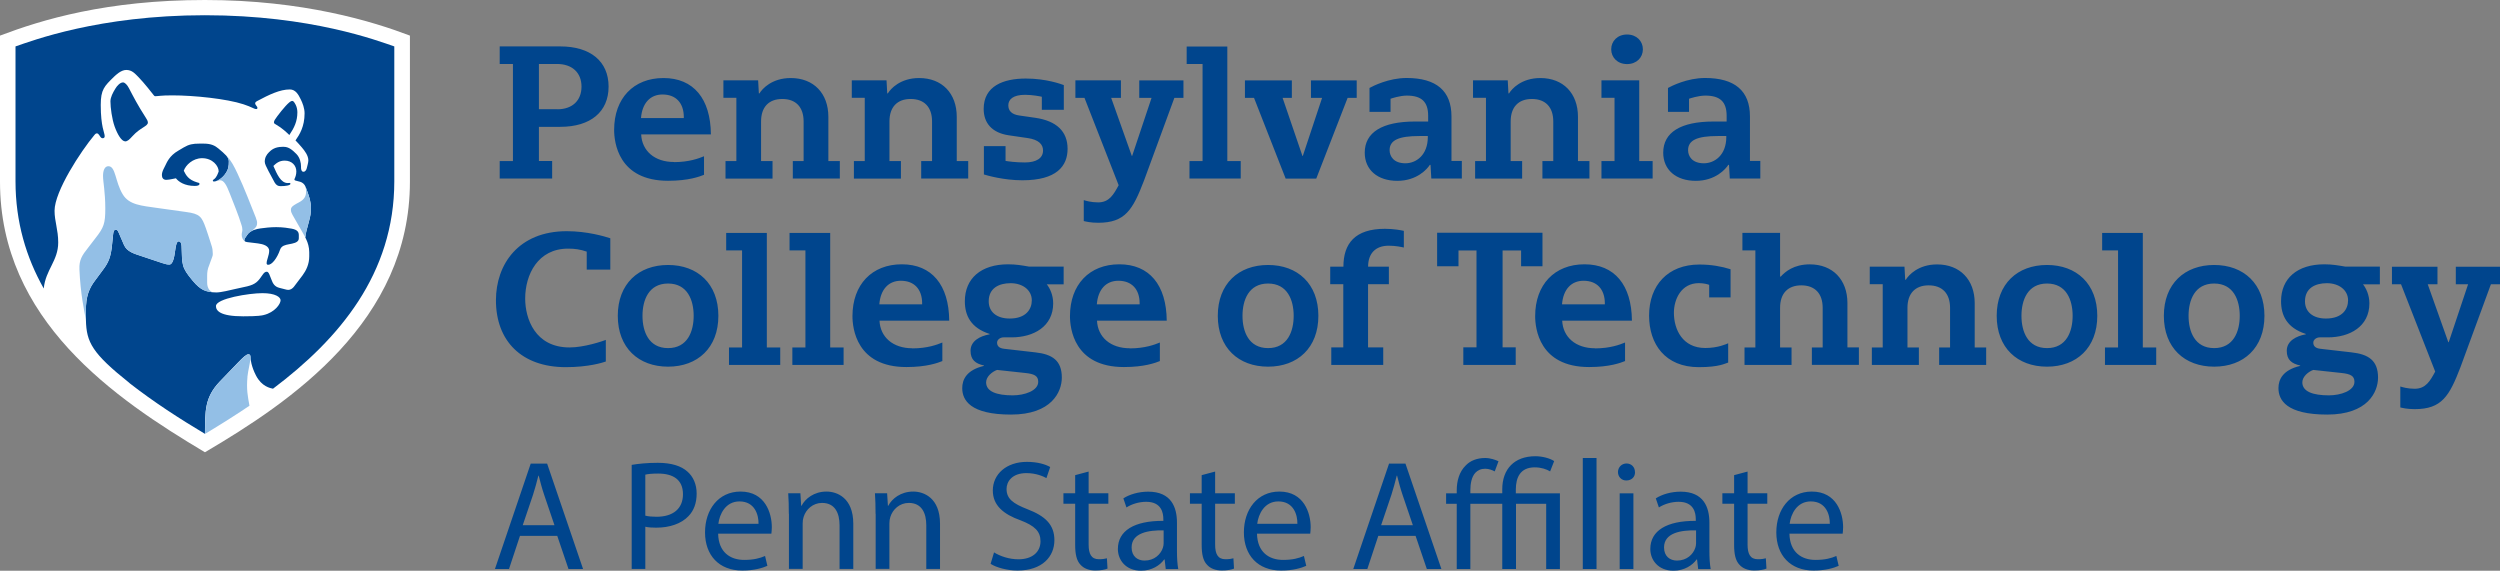
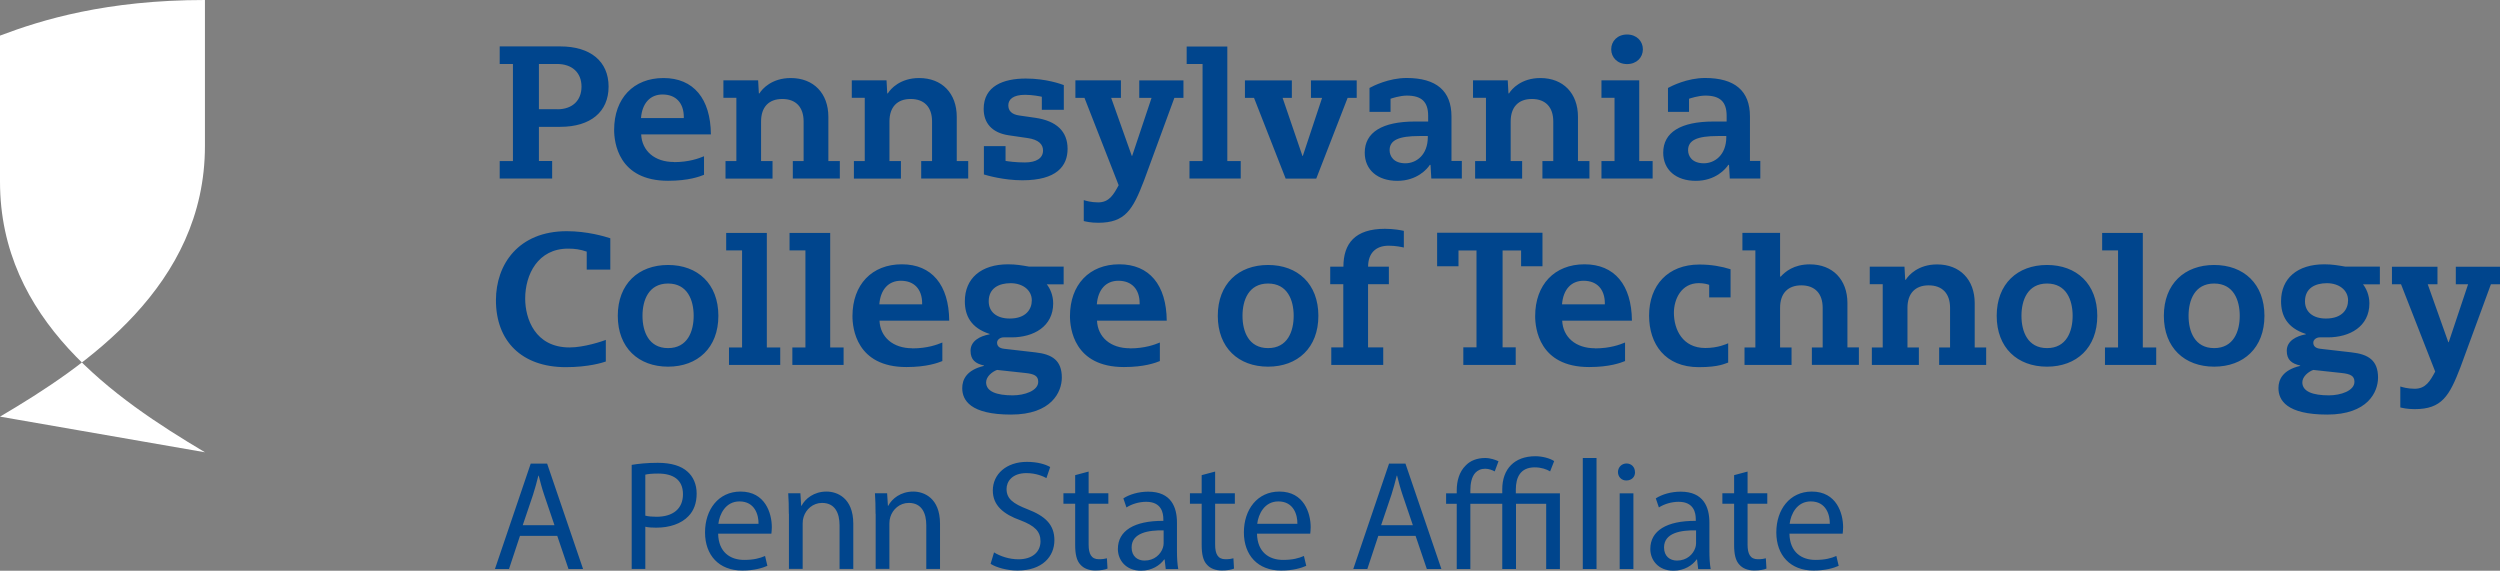
<svg xmlns="http://www.w3.org/2000/svg" id="Layer_1" viewBox="0 0 451.37 103.04">
  <rect x="0" y="0" width="451.37" height="103.04" fill="#808080" stroke="none" />
  <defs>
    <style> .cls-1 { fill: #00458d; } .cls-2 { fill: #93bfe6; } .cls-3 { fill: #fff; } </style>
  </defs>
  <g>
-     <path class="cls-3" d="M37.01,81.66C20.64,71.92,0,57.78,0,32.8V6.43C7.55,3.57,19.21,0,37,0s30.35,3.89,37.01,6.43v26.37c0,25.19-21.44,39.7-37,48.85Z" />
+     <path class="cls-3" d="M37.01,81.66C20.64,71.92,0,57.78,0,32.8V6.43C7.55,3.57,19.21,0,37,0v26.37c0,25.19-21.44,39.7-37,48.85Z" />
    <g>
-       <path class="cls-1" d="M48.14,47.5c0-.56.46-1.43.46-2.21,0-.92-1.13-1.22-2.01-1.34-1.85-.26-2.47-.17-2.47-.58,0-.28.25-.58.59-1.06.5-.72,1.68-.99,2.31-1.07.83-.11,1.75-.23,2.85-.23,1.24,0,2.28.18,2.77.27,1.13.2,1.31.67,1.31,1.2v.53c0,.54-.44.81-1.23.98-.2.04-.48.09-.61.12-.57.12-1.28.23-1.54.96-.54,1.56-1.48,2.77-2.18,2.74-.13,0-.26-.1-.26-.33ZM49.77,22.45c-.07-.04-.31-.13-.31-.36,0-.27.2-.56.6-1.1.93-1.24,2.2-2.77,2.67-2.77.23,0,.37.16.65.69.17.32.31.84.31,1.35,0,1.65-.57,2.81-1.45,4.12-.44-.42-1.26-1.24-2.47-1.93ZM22.58,25.53c.42,0,.73-.28,1.36-.97,1.41-1.55,2.76-1.76,2.76-2.43,0-.3-.19-.59-.39-.9-1.5-2.34-2.14-3.61-3.03-5.31-.32-.62-.74-1.04-1.07-1.04-.52,0-1.07.6-1.38,1.12-.45.73-.89,1.56-.89,2.3,0,1.13.28,3.2.75,4.52.51,1.43,1.25,2.69,1.89,2.69ZM39.48,30.94c0-.97-1.09-2.38-2.99-2.38-1.69,0-2.98,1.27-3.31,2.27.4.78.79,1.61,2.41,2.1.21.06.43.07.43.25,0,.26-.27.39-.85.39-1.83,0-2.92-.75-3.41-1.38-.47.07-1.02.25-1.71.28-.56.02-.82-.35-.82-.86,0-.32.1-.68.29-1.07.11-.22.22-.44.3-.6.29-.56.72-1.8,2.39-2.75.19-.11.7-.42.96-.57.95-.56,1.66-.69,2.79-.69h.83c1.35,0,2.04.38,2.64.88,1.21,1.02,1.88,1.57,1.88,2.33,0,.84-.04,1.48-.72,2.37-.58.76-1.42,1.26-1.96,1.26-.15,0-.2-.08-.2-.17,0-.12.13-.17.26-.28.45-.36.65-1,.79-1.36ZM47.61,56.88c-.32.08-.94.23-3.71.23-4.2,0-4.91-1.03-4.91-1.85,0-1.37,6.02-2.33,8.39-2.33s3.28.73,3.28,1.29c0,.64-1.02,2.17-3.05,2.66ZM23.38,69.17c4.37,3.41,9.05,6.43,13.62,9.16h0c.04-4.12-.09-6.54,2.69-9.46,1.13-1.18,2.29-2.38,3.34-3.47.79-.82,1.43-1.43,1.8-1.43.27,0,.39.14.39.5s.16,1.72,1,3.33c1.04,2.01,2.58,2.27,3.07,2.38,11.93-8.98,21.9-20.73,21.9-37.45V8.38c-2.94-1-15.02-5.63-34.2-5.63S5.75,7.38,2.8,8.38v24.36c0,7.35,1.93,13.74,5.1,19.35.32-3.38,2.61-4.99,2.61-8.31,0-2.32-.66-3.79-.66-5.73,0-3.51,4.74-10.74,7.2-13.68.07-.09.23-.29.43-.29.18,0,.31.12.42.29.25.38.36.59.63.59s.37-.15.37-.39c0-.61-.71-1.63-.71-5.62,0-2.79.65-3.38,2.38-5.08.32-.31,1.29-1.24,2.21-1.24,1.03,0,1.54.61,2.18,1.25,1.07,1.09,2.57,3.02,2.81,3.33.07.09.13.16.28.16.5,0,.91-.15,3.06-.15,3.91,0,9.81.61,12.85,1.61,1.56.51,1.89.86,2.3.86.2,0,.22-.13.22-.24,0-.2-.41-.51-.41-.78,0-.18.14-.31.29-.39,2.26-1.21,4.19-2.13,5.96-2.13,1.03,0,1.54.89,1.97,1.77.34.69.7,1.61.7,2.55,0,2.39-.91,3.85-1.64,4.88.35.36.84.9,1.14,1.26.54.64,1.18,1.48,1.18,2.35,0,.38-.18.97-.29,1.43-.05.21-.23.63-.6.62-.33,0-.41-.37-.43-.68,0-.07,0-.21,0-.24,0-.69-.19-1.62-.83-2.28-.74-.75-1.41-1.3-2.26-1.3-.05,0-.23,0-.29,0-1.4,0-2.04.61-2.42.99-.42.41-.75.96-.75,1.69,0,.42.29.92.67,1.69.23.45.81,1.53,1.12,2.08.28.48.63.65,1.03.65.97,0,1.82-.14,1.82-.43,0-.08-.04-.15-.18-.15-.06,0-.19.02-.31.02-1.27,0-1.95-1.62-2.59-3.09.49-.47,1.04-.96,2.04-.96,1.27,0,2.1.85,2.1,1.96,0,.55-.17,1.01-.27,1.22-.05.1-.08.17-.08.23,0,.17.22.21.57.29.12.03.36.08.5.13.37.11.77.43.94.88.11.3.37.98.42,1.15.21.63.55,1.54.55,2.63s-.08,1.45-.38,2.58c-.39,1.45-.56,2-.63,2.79.13.25.15.32.21.46.22.46.5,1.3.5,2.21v.75c0,1.45-.58,2.58-1.2,3.42-.49.66-1.19,1.58-1.59,2.1-.26.31-.61.54-1,.54-.19,0-.41-.06-.63-.12-.24-.06-.76-.19-.98-.25-.85-.22-1.17-.77-1.44-1.52-.04-.11-.17-.43-.21-.53-.2-.52-.32-.86-.64-.86-.24,0-.47.16-.71.52-.85,1.28-1.31,1.75-2.81,2.12-.52.13-1.59.35-2.18.48-.9.2-2.5.62-3.4.62-.19,0-.39-.01-.6-.03-1.23-.17-2.1-.25-3.64-2.08-2.11-2.52-1.89-2.87-2.02-6.27-.01-.38-.14-.85-.53-.85-.35,0-.51.72-.64,1.74-.15,1.2-.43,2.44-1.02,2.44-.41,0-.69-.06-1.32-.27-.77-.25-2.67-.89-3.68-1.23-1.37-.45-2.67-.81-3.2-2.02-.25-.57-.71-1.63-.94-2.18-.16-.39-.28-.59-.54-.59-.36,0-.44.43-.48.77-.05.39-.14,1.28-.19,1.83-.21,2.37-.68,3.37-1.68,4.69-.46.6-.9,1.22-1.4,1.89-1.05,1.39-1.68,2.82-1.65,5.51,0,.18-.01,1.18,0,1.64.09,4.01,1.11,5.98,7.88,11.37Z" />
-       <path class="cls-2" d="M55.17,33.7h0c.11.3.37.98.42,1.15.21.63.55,1.54.55,2.63s-.08,1.45-.38,2.58c-.39,1.45-.56,2-.63,2.79-.11-.22-2.17-3.78-2.32-4.06s-.29-.57-.29-.9c0-.36.16-.58.59-.86.26-.17.6-.36.84-.48,1.06-.54,1.31-1.21,1.31-1.93,0-.3-.04-.61-.09-.92ZM46.21,39.38c.11.28.21.6.21.84,0,.53-.13.7-.43,1.01-.18.16-.37.32-.55.49-.29.15-.55.35-.73.6-.34.48-.59.78-.59,1.06,0,.09.03.15.09.2-.41-.3-.57-.77-.57-1.19,0-.37.12-.57.12-.92,0-.3-.08-.59-.13-.76-.57-1.91-1.53-4.18-2.12-5.72-.6-1.57-1.08-2.44-1.76-2.44-.38,0-.72.19-1.11.19.54,0,1.39-.5,1.96-1.26.67-.88.72-1.53.72-2.37,0-.36-.15-.67-.43-1,.86.88,1.42,2,2,3.24,1.28,2.72,2.39,5.69,3.33,8.02ZM15.51,57.81c-.01-.46,0-1.47,0-1.64-.03-2.7.6-4.12,1.65-5.51.51-.67.94-1.29,1.4-1.89,1-1.32,1.47-2.33,1.68-4.69.05-.55.15-1.44.19-1.83.04-.34.12-.77.48-.77.25,0,.37.2.54.59.23.55.69,1.61.94,2.18.53,1.21,1.84,1.57,3.2,2.02,1,.33,2.91.98,3.68,1.23.63.21.91.27,1.32.27.59,0,.87-1.25,1.02-2.44.13-1.02.28-1.74.64-1.74.39,0,.52.47.53.85.13,3.4-.09,3.75,2.02,6.27,1.53,1.83,2.41,1.91,3.64,2.08-.46-.14-1.04-.66-1.04-1.78v-1.22c0-.61.07-1.23.38-1.93.14-.33.31-.93.47-1.29.27-.62.14-.78.14-1.22,0-.46-.15-.92-.52-2.03-.19-.57-.44-1.4-.69-2.08-.76-2.13-1.07-2.63-3.62-2.97-.82-.11-4.39-.62-5.14-.72-2.86-.41-5.1-.54-6.26-2.46-1.39-2.29-1.25-5.08-2.59-5.08-.64,0-.97.71-.97,1.75,0,1.09.41,2.85.41,5.92,0,2.65-.25,3.39-1.79,5.34-.4.51-.94,1.25-1.29,1.68-1.15,1.44-1.66,2.26-1.59,3.94.18,4.35.87,7.55,1.19,9.21ZM44.67,68.04c.1-1.06.57-2.83.57-3.56h0c0-.36-.12-.5-.39-.5-.37,0-1.01.61-1.8,1.43-1.05,1.09-2.21,2.29-3.34,3.47-2.79,2.91-2.65,5.34-2.69,9.46h0c3.1-1.87,5.93-3.66,8.02-5.09-.31-1.71-.57-2.94-.36-5.21Z" />
-     </g>
+       </g>
  </g>
  <path class="cls-1" d="M217.13,11.56h-2.88v-3.16h7.34v20.68h2.42v3.16h-9.25v-3.16h2.36V11.56ZM236.69,14.51h8.26v3.16h-1.64l-5.66,14.57h-5.53l-5.71-14.57h-1.64v-3.16h8.47v3.16h-1.67l3.58,10.48h.07l3.48-10.48h-2.01v-3.16ZM205.69,14.51h7.98v3.16h-1.64l-5.49,14.95c-2.02,5.26-3.38,7.6-8.28,7.6-1.37,0-2.25-.23-2.59-.31v-3.78c.37.12,1.35.41,2.59.41,2.01,0,2.79-1.4,3.71-3.1l-6.17-15.77h-1.64v-3.16h8.22v3.16h-1.76l3.72,10.47h.07l3.5-10.47h-2.22v-3.16ZM304.95,17.83c.15-.05,1.65-.57,2.95-.57,2.65,0,3.84,1.12,3.84,3.64v1.04h-2.35c-5.95,0-9.1,1.95-9.1,5.63,0,3.09,2.31,5.08,5.88,5.08s5.42-2.16,5.87-2.88h.13s.14,2.46.14,2.46h5.51v-3.17h-1.87v-8.04c0-4.61-2.73-6.94-8.11-6.94-3.22,0-6.08,1.46-6.69,1.8v4.32h3.8v-2.37ZM307.62,29.48c-2.1,0-2.84-1.27-2.84-2.36,0-1.8,1.61-2.56,5.37-2.56h1.53v.18c0,3.26-2.1,4.74-4.05,4.74ZM251.06,17.83c.15-.05,1.65-.57,2.95-.57,2.65,0,3.84,1.12,3.84,3.64v1.04h-2.35c-5.95,0-9.1,1.95-9.1,5.63,0,3.09,2.31,5.08,5.88,5.08s5.42-2.16,5.87-2.88h.13s.14,2.46.14,2.46h5.51v-3.17h-1.87v-8.04c0-4.61-2.73-6.94-8.11-6.94-3.22,0-6.08,1.46-6.69,1.8v4.32h3.8v-2.37ZM253.73,29.48c-2.1,0-2.84-1.27-2.84-2.36,0-1.8,1.61-2.56,5.37-2.56h1.53v.18c0,3.26-2.1,4.74-4.05,4.74ZM90.22,32.24h9.47v-3.17h-2.39v-6.17h3.86c5.46,0,8.72-2.71,8.72-7.26s-3.26-7.26-8.72-7.26h-10.94v3.18h2.39v17.52h-2.39v3.17ZM100.64,19.72h-3.34v-8.17h3.27c2.73,0,4.42,1.57,4.42,4.09s-1.67,4.09-4.35,4.09ZM188.1,19.82h3.97v-4.46c-.48-.17-3.16-1.18-6.86-1.18-4.07,0-7.61,1.36-7.61,5.48,0,2.52,1.46,4.32,4.54,4.77l3.42.5c1.99.29,2.76,1.15,2.76,2.24,0,1.38-1.19,2.16-3.28,2.16-1.69,0-3.07-.2-3.49-.28v-2.66h-3.91v5.11c.6.18,3.56,1.05,6.96,1.05,6.15,0,8.15-2.55,8.15-5.68s-1.98-5.04-5.82-5.6l-2.92-.42c-1.39-.2-1.96-.88-1.96-1.83,0-1.07.86-1.9,3.02-1.9,1.39,0,2.76.29,3.03.35v2.34ZM289.14,32.24h9.24v-3.16h-2.42v-14.58h-6.82v3.16h2.36v11.42h-2.36v3.16ZM296.62,8.9c0,1.48-1.13,2.67-2.86,2.67s-2.86-1.2-2.86-2.67,1.13-2.67,2.86-2.67,2.86,1.2,2.86,2.67ZM166.32,29.08h1.96v-7.16c0-2.58-1.41-4.05-3.86-4.05s-3.83,1.48-3.83,4.05v7.16h2.07v3.16h-8.49v-3.16h1.96v-11.42h-2.34v-3.16h6.27l.13,2.36h.11c.49-.82,2.23-2.77,5.65-2.77,4.12,0,6.79,2.75,6.79,7v7.99h2.07v3.16h-8.49v-3.16ZM143.13,29.08h1.96v-7.16c0-2.58-1.4-4.05-3.85-4.05s-3.83,1.48-3.83,4.05v7.16h2.07v3.16h-8.49v-3.16h1.96v-11.42h-2.34v-3.16h6.27l.13,2.36h.11c.49-.82,2.23-2.77,5.65-2.77,4.12,0,6.79,2.75,6.79,7v7.99h2.07v3.16h-8.49v-3.16ZM278.48,29.08h1.96v-7.16c0-2.58-1.41-4.05-3.86-4.05s-3.83,1.48-3.83,4.05v7.16h2.07v3.16h-8.49v-3.16h1.96v-11.42h-2.34v-3.16h6.27l.13,2.36h.11c.49-.82,2.23-2.77,5.65-2.77,4.12,0,6.79,2.75,6.79,7v7.99h2.07v3.16h-8.49v-3.16ZM121.69,29.27c2.74,0,4.52-.69,5.42-1.06v3.35c-.8.32-2.79,1.08-6.49,1.08-9.04,0-9.74-7.03-9.74-9.19,0-5.69,3.5-9.36,8.91-9.36s8.51,3.71,8.56,10.18h-12.59c.14,2.96,2.42,4.98,5.92,4.98ZM123.46,21.32v-.18c0-2.56-1.44-4.08-3.84-4.08-2.24,0-3.68,1.58-3.89,4.26h7.73ZM164.72,62.9c2.74,0,4.52-.69,5.42-1.06v3.35c-.8.32-2.79,1.08-6.49,1.08-9.04,0-9.74-7.03-9.74-9.19,0-5.69,3.5-9.36,8.91-9.36s8.51,3.71,8.56,10.18h-12.59c.14,2.96,2.42,4.98,5.92,4.98ZM166.49,54.95v-.18c0-2.56-1.44-4.08-3.84-4.08-2.24,0-3.68,1.58-3.89,4.26h7.73ZM203.99,62.9c2.74,0,4.52-.69,5.42-1.06v3.35c-.8.32-2.79,1.08-6.49,1.08-9.04,0-9.74-7.03-9.74-9.19,0-5.69,3.5-9.36,8.91-9.36s8.51,3.71,8.56,10.18h-12.59c.14,2.96,2.42,4.98,5.92,4.98ZM205.76,54.95v-.18c0-2.56-1.44-4.08-3.84-4.08-2.24,0-3.68,1.58-3.89,4.26h7.73ZM287.98,62.9c2.74,0,4.52-.69,5.42-1.06v3.35c-.8.32-2.79,1.08-6.49,1.08-9.04,0-9.74-7.03-9.74-9.19,0-5.69,3.5-9.36,8.91-9.36s8.51,3.71,8.56,10.18h-12.59c.14,2.96,2.42,4.98,5.92,4.98ZM289.75,54.95v-.18c0-2.56-1.44-4.08-3.84-4.08-2.24,0-3.68,1.58-3.89,4.26h7.73ZM133.99,45.21h-2.88v-3.16h7.34v20.68h2.42v3.16h-9.25v-3.16h2.36v-17.52ZM145.43,45.21h-2.88v-3.16h7.34v20.68h2.42v3.16h-9.25v-3.16h2.36v-17.52ZM382.42,45.21h-2.88v-3.16h7.34v20.68h2.42v3.16h-9.25v-3.16h2.36v-17.52ZM242.55,48.15c0-4.2,2.11-6.84,7.5-6.84,1.63,0,2.97.27,3.41.37v3.01c-.37-.08-1.42-.33-2.73-.33-2.41,0-3.72,1.43-3.72,3.78h3.75v3.17h-3.76v11.41h2.74v3.17h-9.38v-3.17h2.17v-11.41h-2.36v-3.17h2.38ZM274.63,45.22h-3.34v17.49h2.37v3.18h-9.46v-3.18h2.38v-17.49h-3.25v2.85h-3.86v-6.05h19.02v6.05h-3.86v-2.85ZM443.39,48.16h7.98v3.16h-1.64l-5.49,14.95c-2.02,5.26-3.38,7.6-8.28,7.6-1.37,0-2.25-.23-2.59-.31v-3.78c.37.12,1.35.41,2.59.41,2.01,0,2.79-1.4,3.71-3.1l-6.17-15.77h-1.64v-3.16h8.22v3.16h-1.76l3.72,10.47h.07l3.5-10.47h-2.22v-3.16ZM308.59,51.43c-.23-.1-.97-.31-1.87-.31-3.17,0-4.5,2.9-4.5,5.35,0,3.03,1.57,6.36,5.66,6.36,2.3,0,3.77-.7,4.14-.85v3.48c-.53.14-1.56.83-5.3.83-6.07,0-8.98-4.16-8.98-9.31,0-5.47,3.39-9.22,9.08-9.22,2.15,0,3.99.34,5.63.85v5.09h-3.86v-2.29ZM399.76,47.84c-5.34,0-9.08,3.41-9.08,9.18s3.74,9.18,9.08,9.18,9.08-3.41,9.08-9.18-3.74-9.18-9.08-9.18ZM395.14,57.02c0-2.82,1.11-5.83,4.62-5.83s4.62,3.01,4.62,5.83-1.11,5.83-4.62,5.83-4.62-3.01-4.62-5.83ZM369.58,47.84c-5.34,0-9.08,3.41-9.08,9.18s3.74,9.18,9.08,9.18,9.08-3.41,9.08-9.18-3.74-9.18-9.08-9.18ZM364.97,57.02c0-2.82,1.11-5.83,4.62-5.83s4.62,3.01,4.62,5.83-1.11,5.83-4.62,5.83-4.62-3.01-4.62-5.83ZM228.95,47.84c-5.34,0-9.08,3.41-9.08,9.18s3.74,9.18,9.08,9.18,9.08-3.41,9.08-9.18-3.74-9.18-9.08-9.18ZM224.33,57.02c0-2.82,1.11-5.83,4.62-5.83s4.62,3.01,4.62,5.83-1.11,5.83-4.62,5.83-4.62-3.01-4.62-5.83ZM120.62,47.84c-5.34,0-9.08,3.41-9.08,9.18s3.74,9.18,9.08,9.18,9.08-3.41,9.08-9.18-3.74-9.18-9.08-9.18ZM116,57.02c0-2.82,1.11-5.83,4.62-5.83s4.62,3.01,4.62,5.83-1.11,5.83-4.62,5.83-4.62-3.01-4.62-5.83ZM350.12,62.73h1.96v-7.16c0-2.58-1.41-4.05-3.86-4.05s-3.83,1.48-3.83,4.05v7.16h2.06v3.16h-8.49v-3.16h1.96v-11.42h-2.34v-3.16h6.27l.13,2.36h.11c.49-.82,2.23-2.77,5.65-2.77,4.12,0,6.79,2.75,6.79,7v7.99h2.07v3.16h-8.49v-3.16ZM109.38,65.27c-.59.21-3.15,1.02-7.23,1.02-7.94,0-12.61-4.69-12.61-12.08,0-6.45,4.04-12.47,12.79-12.47,3.7,0,6.86.95,7.86,1.28v5.66h-4.26v-3.25c-1.19-.41-2.15-.54-3.37-.54-5.44,0-7.74,4.67-7.74,9.02,0,3.6,1.77,8.82,8.01,8.82,2.67,0,5.98-1.14,6.55-1.36v3.91ZM327.12,62.73h1.96v-7.16c0-2.58-1.41-4.05-3.86-4.05s-3.83,1.48-3.83,4.05v7.16h2.07v3.16h-8.49v-3.16h1.96v-17.52h-2.34v-3.16h6.8v7.89s.12,0,.12,0c.78-.86,2.33-2.21,5.25-2.21,4.12,0,6.79,2.75,6.79,7v7.99h2.07v3.16h-8.49v-3.16ZM429.7,51.33h-3.07c.55.68,1.16,1.91,1.16,3.44,0,4.19-3.55,6.14-7.5,6.14h-1.47c-.58,0-1.16.41-1.16.95,0,.61.38,1.01,1.26,1.11l5.66.65c3.07.34,4.77,1.48,4.77,4.55,0,2.59-1.85,6.68-9.18,6.68s-8.8-2.59-8.8-4.77c0-1.53.75-3.27,3.92-4.02v-.07c-1.53-.34-2.42-1.02-2.42-2.66,0-1.77,1.7-2.66,3.44-2.97v-.07c-3.38-1.09-4.47-3.31-4.47-5.9,0-4.13,2.93-6.67,7.81-6.67,1.47,0,2.52.2,3.75.41h6.28v3.2ZM417.66,66.79c-.89.31-1.98,1.21-1.98,2.24,0,1.67,1.91,2.35,4.81,2.35,2.11,0,4.6-.82,4.6-2.45,0-1.09-.75-1.42-2.35-1.59l-5.08-.55ZM419.95,57.51c2.97,0,3.99-1.71,3.99-3.28,0-1.88-1.67-3.1-3.82-3.1s-3.96.92-3.96,3.27c0,1.88,1.4,3.11,3.78,3.11ZM192.06,51.33h-3.07c.55.68,1.16,1.91,1.16,3.44,0,4.19-3.55,6.14-7.5,6.14h-1.47c-.58,0-1.16.41-1.16.95,0,.61.38,1.01,1.26,1.11l5.66.65c3.07.34,4.77,1.48,4.77,4.55,0,2.59-1.85,6.68-9.18,6.68s-8.8-2.59-8.8-4.77c0-1.53.75-3.27,3.92-4.02v-.07c-1.53-.34-2.42-1.02-2.42-2.66,0-1.77,1.7-2.66,3.44-2.97v-.07c-3.38-1.09-4.47-3.31-4.47-5.9,0-4.13,2.93-6.67,7.81-6.67,1.47,0,2.52.2,3.75.41h6.28v3.2ZM180.02,66.79c-.89.31-1.98,1.21-1.98,2.24,0,1.67,1.91,2.35,4.81,2.35,2.11,0,4.6-.82,4.6-2.45,0-1.09-.75-1.42-2.35-1.59l-5.08-.55ZM182.3,57.51c2.97,0,3.99-1.71,3.99-3.28,0-1.88-1.67-3.1-3.82-3.1s-3.96.92-3.96,3.27c0,1.88,1.4,3.11,3.78,3.11ZM93.88,96.75l-1.98,5.98h-2.54l6.46-19.03h2.96l6.49,19.03h-2.63l-2.03-5.98h-6.75ZM100.11,94.83l-1.86-5.48c-.42-1.24-.71-2.37-.99-3.47h-.06c-.28,1.13-.59,2.29-.96,3.44l-1.86,5.5h5.73ZM114.06,83.93c1.19-.2,2.74-.37,4.71-.37,2.43,0,4.21.56,5.34,1.58,1.04.9,1.67,2.29,1.67,3.98s-.51,3.08-1.47,4.06c-1.3,1.38-3.42,2.09-5.82,2.09-.73,0-1.41-.03-1.98-.17v7.62h-2.46v-18.8ZM116.51,93.1c.54.14,1.21.2,2.03.2,2.96,0,4.77-1.44,4.77-4.07s-1.78-3.73-4.49-3.73c-1.07,0-1.89.08-2.31.2v7.4ZM129.66,96.35c.06,3.36,2.2,4.74,4.69,4.74,1.78,0,2.85-.31,3.78-.71l.42,1.78c-.88.39-2.37.85-4.54.85-4.21,0-6.72-2.77-6.72-6.89s2.43-7.37,6.41-7.37c4.46,0,5.65,3.92,5.65,6.44,0,.51-.06.9-.08,1.16h-9.6ZM136.95,94.57c.03-1.58-.65-4.04-3.44-4.04-2.51,0-3.61,2.31-3.81,4.04h7.25ZM142.42,92.76c0-1.41-.03-2.57-.11-3.7h2.2l.14,2.26h.06c.68-1.3,2.26-2.57,4.52-2.57,1.89,0,4.83,1.13,4.83,5.81v8.16h-2.48v-7.88c0-2.2-.82-4.04-3.16-4.04-1.64,0-2.91,1.16-3.33,2.54-.11.31-.17.73-.17,1.16v8.21h-2.48v-9.96ZM158.08,92.76c0-1.41-.03-2.57-.11-3.7h2.2l.14,2.26h.06c.68-1.3,2.26-2.57,4.52-2.57,1.89,0,4.83,1.13,4.83,5.81v8.16h-2.48v-7.88c0-2.2-.82-4.04-3.16-4.04-1.64,0-2.91,1.16-3.33,2.54-.11.31-.17.73-.17,1.16v8.21h-2.48v-9.96ZM179.48,99.74c1.1.68,2.71,1.24,4.4,1.24,2.51,0,3.98-1.33,3.98-3.25,0-1.78-1.02-2.79-3.59-3.78-3.11-1.1-5.02-2.71-5.02-5.39,0-2.96,2.46-5.17,6.15-5.17,1.95,0,3.36.45,4.21.93l-.68,2c-.62-.34-1.89-.9-3.61-.9-2.6,0-3.59,1.55-3.59,2.85,0,1.78,1.16,2.65,3.78,3.67,3.22,1.24,4.86,2.79,4.86,5.59,0,2.94-2.17,5.48-6.66,5.48-1.83,0-3.84-.54-4.86-1.21l.62-2.06ZM196.55,85.14v3.92h3.56v1.89h-3.56v7.37c0,1.69.48,2.65,1.86,2.65.65,0,1.13-.08,1.44-.17l.11,1.86c-.48.2-1.24.34-2.2.34-1.16,0-2.09-.37-2.68-1.04-.71-.73-.96-1.95-.96-3.56v-7.45h-2.12v-1.89h2.12v-3.27l2.43-.65ZM210.47,102.73l-.2-1.72h-.08c-.76,1.07-2.23,2.03-4.18,2.03-2.77,0-4.18-1.95-4.18-3.92,0-3.3,2.94-5.11,8.21-5.08v-.28c0-1.13-.31-3.16-3.1-3.16-1.27,0-2.6.4-3.56,1.02l-.56-1.64c1.13-.73,2.77-1.21,4.49-1.21,4.18,0,5.19,2.85,5.19,5.59v5.11c0,1.19.06,2.34.23,3.27h-2.26ZM210.1,95.76c-2.71-.06-5.79.42-5.79,3.08,0,1.61,1.07,2.37,2.34,2.37,1.78,0,2.91-1.13,3.3-2.29.08-.25.14-.54.14-.79v-2.37ZM219.39,85.14v3.92h3.56v1.89h-3.56v7.37c0,1.69.48,2.65,1.86,2.65.65,0,1.13-.08,1.44-.17l.11,1.86c-.48.2-1.24.34-2.2.34-1.16,0-2.09-.37-2.68-1.04-.71-.73-.96-1.95-.96-3.56v-7.45h-2.12v-1.89h2.12v-3.27l2.43-.65ZM226.95,96.35c.06,3.36,2.2,4.74,4.69,4.74,1.78,0,2.85-.31,3.78-.71l.42,1.78c-.88.39-2.37.85-4.54.85-4.21,0-6.72-2.77-6.72-6.89s2.43-7.37,6.41-7.37c4.46,0,5.65,3.92,5.65,6.44,0,.51-.06.9-.08,1.16h-9.6ZM234.24,94.57c.03-1.58-.65-4.04-3.44-4.04-2.51,0-3.61,2.31-3.81,4.04h7.25ZM248.85,96.75l-1.98,5.98h-2.54l6.46-19.03h2.96l6.49,19.03h-2.63l-2.03-5.98h-6.75ZM255.09,94.83l-1.86-5.48c-.42-1.24-.71-2.37-.99-3.47h-.06c-.28,1.13-.59,2.29-.96,3.44l-1.86,5.5h5.73ZM279.87,85.11c-.62-.39-1.64-.73-2.77-.73-2.63,0-3.42,1.84-3.42,4.01v.68h7.96v13.66h-2.48v-11.77h-5.45v11.77h-2.48v-11.77h-5.76v11.77h-2.46v-11.77h-1.92v-1.89h1.92v-.51c0-1.72.45-3.39,1.64-4.54.79-.82,1.98-1.33,3.5-1.33.93,0,1.89.34,2.4.59l-.68,1.83c-.42-.23-1.07-.48-1.72-.48-.79,0-1.35.28-1.78.73-.68.73-.9,1.98-.9,3.16v.54h5.76v-.73c0-3.61,2.15-5.96,5.98-5.96,1.24,0,2.65.37,3.39.88l-.73,1.86ZM285.77,82.69h2.48v20.04h-2.48v-20.04ZM295.2,85.23c.03.85-.59,1.52-1.58,1.52-.88,0-1.5-.68-1.5-1.52s.65-1.55,1.55-1.55,1.52.68,1.52,1.55ZM292.43,102.73v-13.66h2.48v13.66h-2.48ZM306.6,102.73l-.2-1.72h-.08c-.76,1.07-2.23,2.03-4.18,2.03-2.77,0-4.18-1.95-4.18-3.92,0-3.3,2.94-5.11,8.21-5.08v-.28c0-1.13-.31-3.16-3.1-3.16-1.27,0-2.6.4-3.56,1.02l-.56-1.64c1.13-.73,2.77-1.21,4.49-1.21,4.18,0,5.19,2.85,5.19,5.59v5.11c0,1.19.06,2.34.23,3.27h-2.26ZM306.23,95.76c-2.71-.06-5.79.42-5.79,3.08,0,1.61,1.07,2.37,2.34,2.37,1.78,0,2.91-1.13,3.3-2.29.08-.25.14-.54.14-.79v-2.37ZM315.52,85.14v3.92h3.56v1.89h-3.56v7.37c0,1.69.48,2.65,1.86,2.65.65,0,1.13-.08,1.44-.17l.11,1.86c-.48.2-1.24.34-2.2.34-1.16,0-2.09-.37-2.68-1.04-.71-.73-.96-1.95-.96-3.56v-7.45h-2.12v-1.89h2.12v-3.27l2.43-.65ZM323.08,96.35c.06,3.36,2.2,4.74,4.69,4.74,1.78,0,2.85-.31,3.78-.71l.42,1.78c-.88.39-2.37.85-4.54.85-4.21,0-6.72-2.77-6.72-6.89s2.43-7.37,6.41-7.37c4.46,0,5.65,3.92,5.65,6.44,0,.51-.06.9-.08,1.16h-9.6ZM330.37,94.57c.03-1.58-.65-4.04-3.44-4.04-2.51,0-3.61,2.31-3.81,4.04h7.25Z" />
</svg>